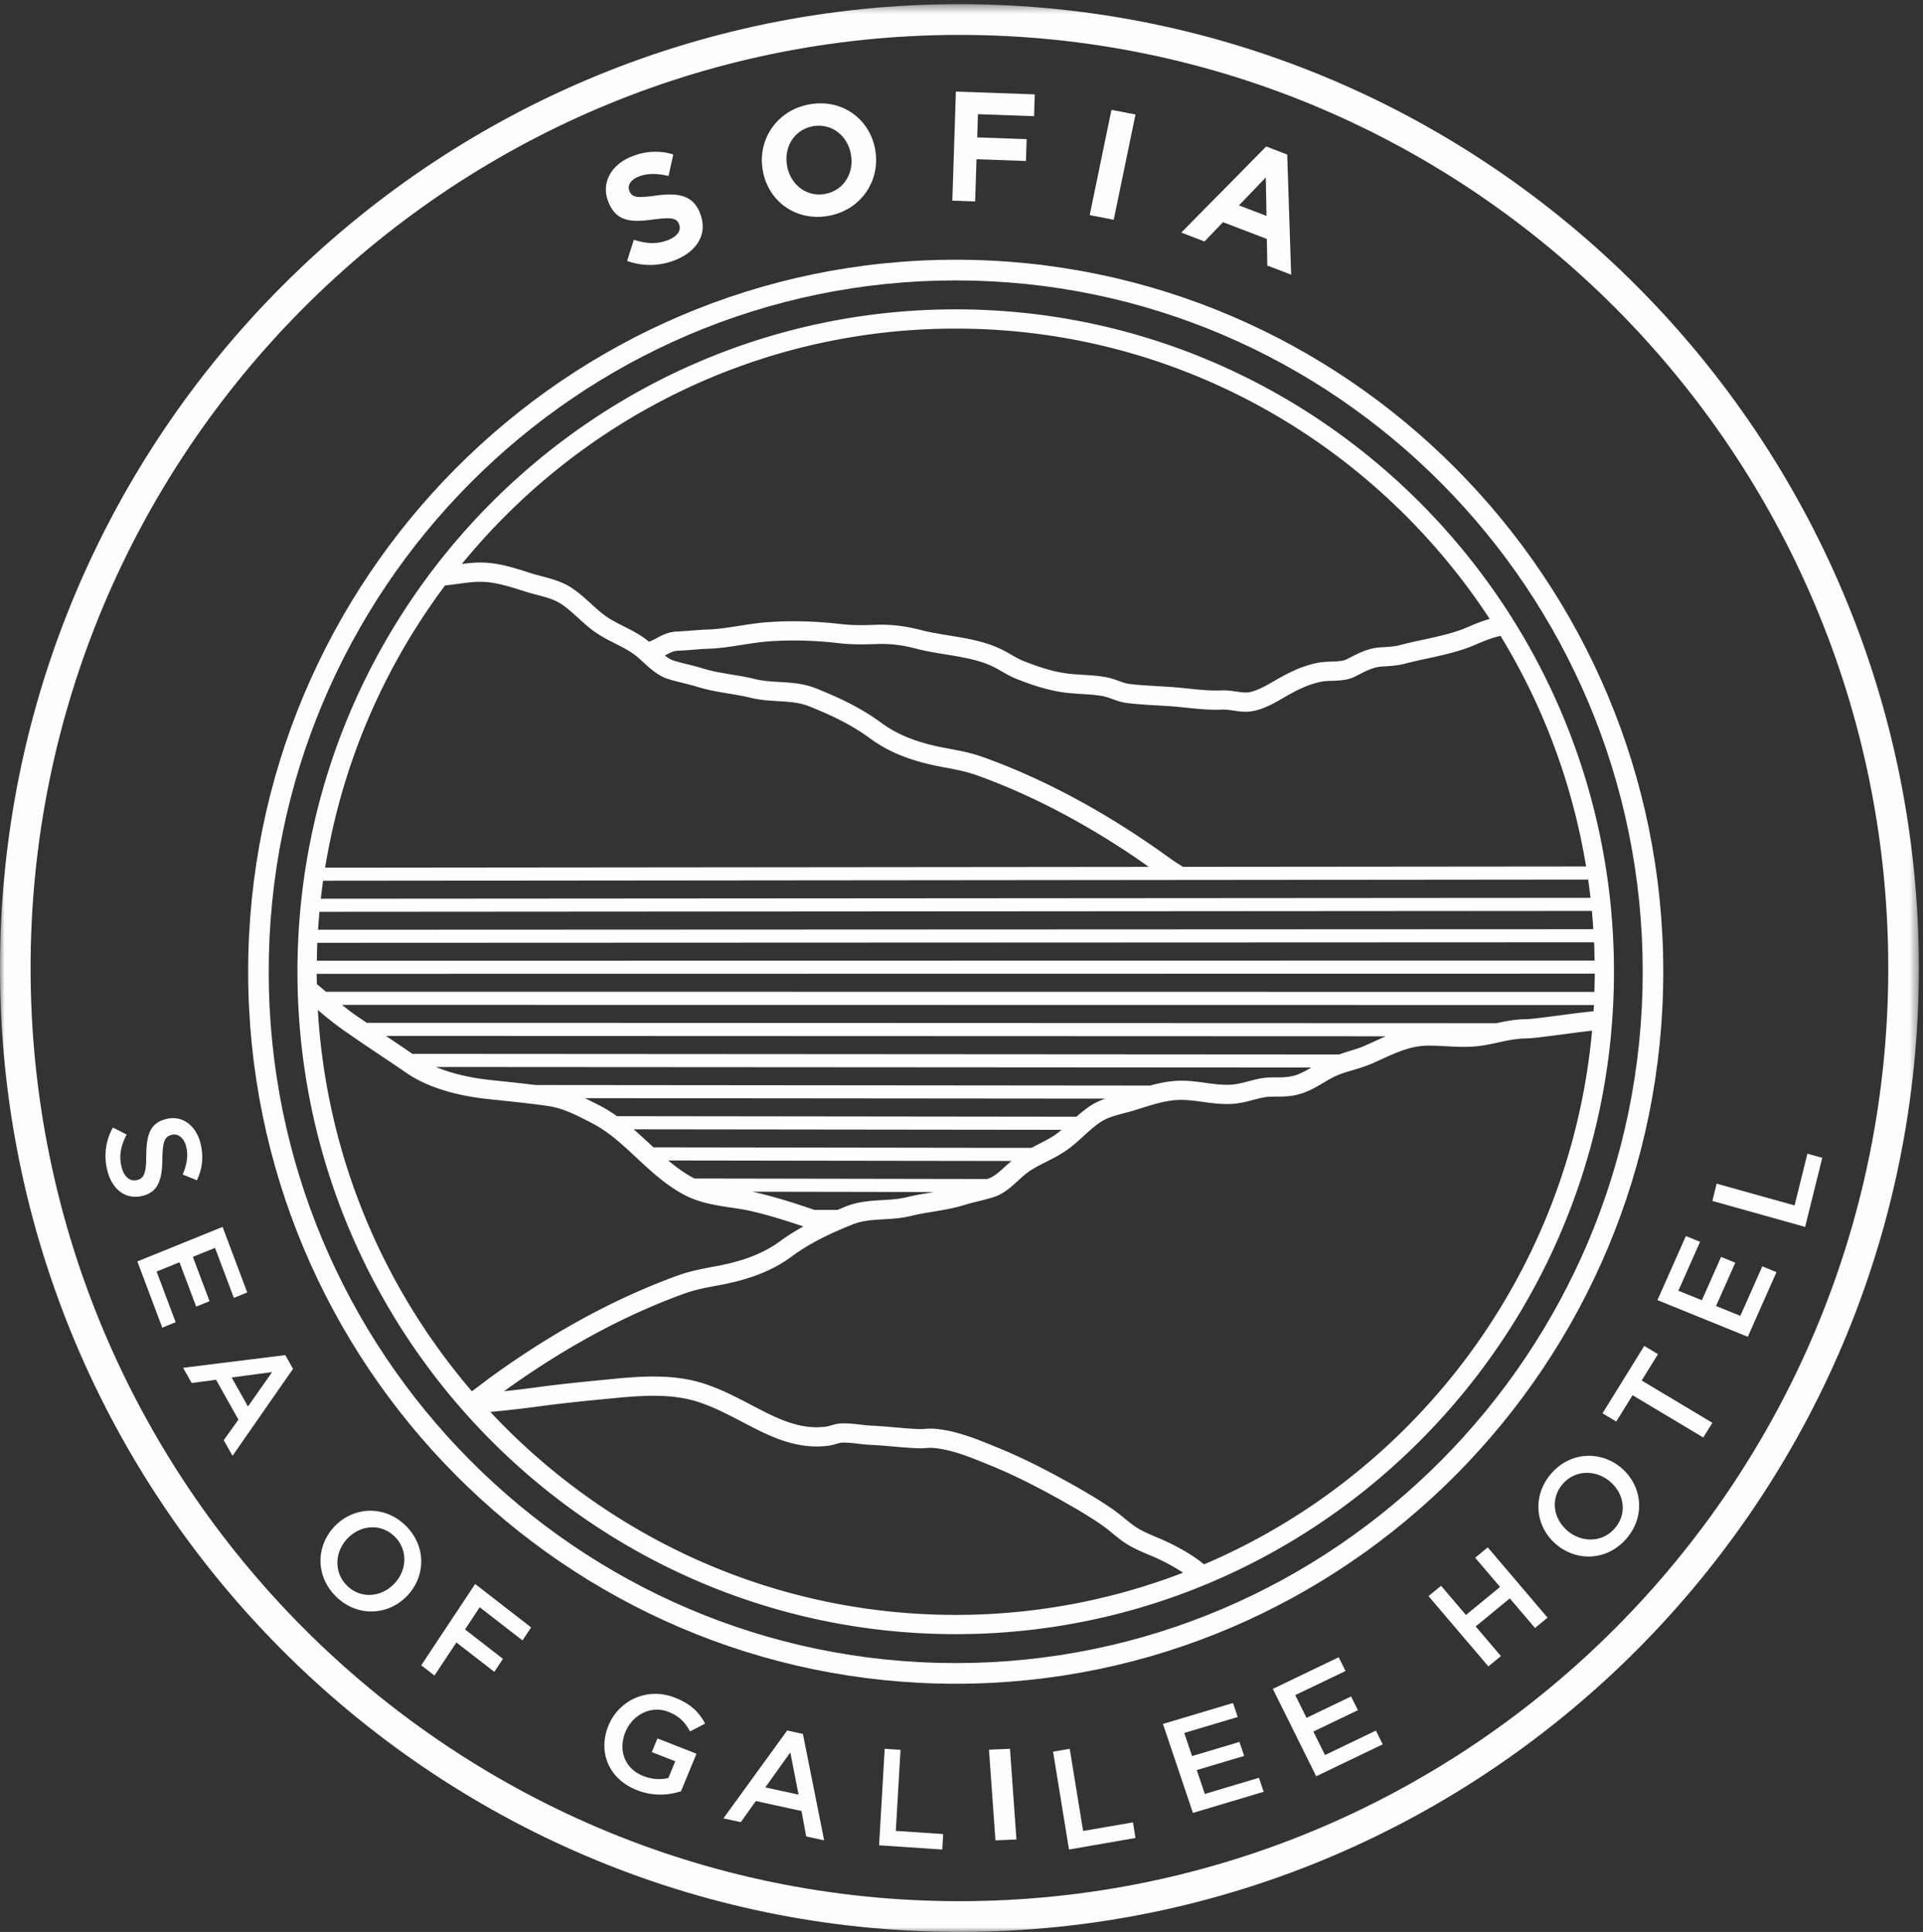
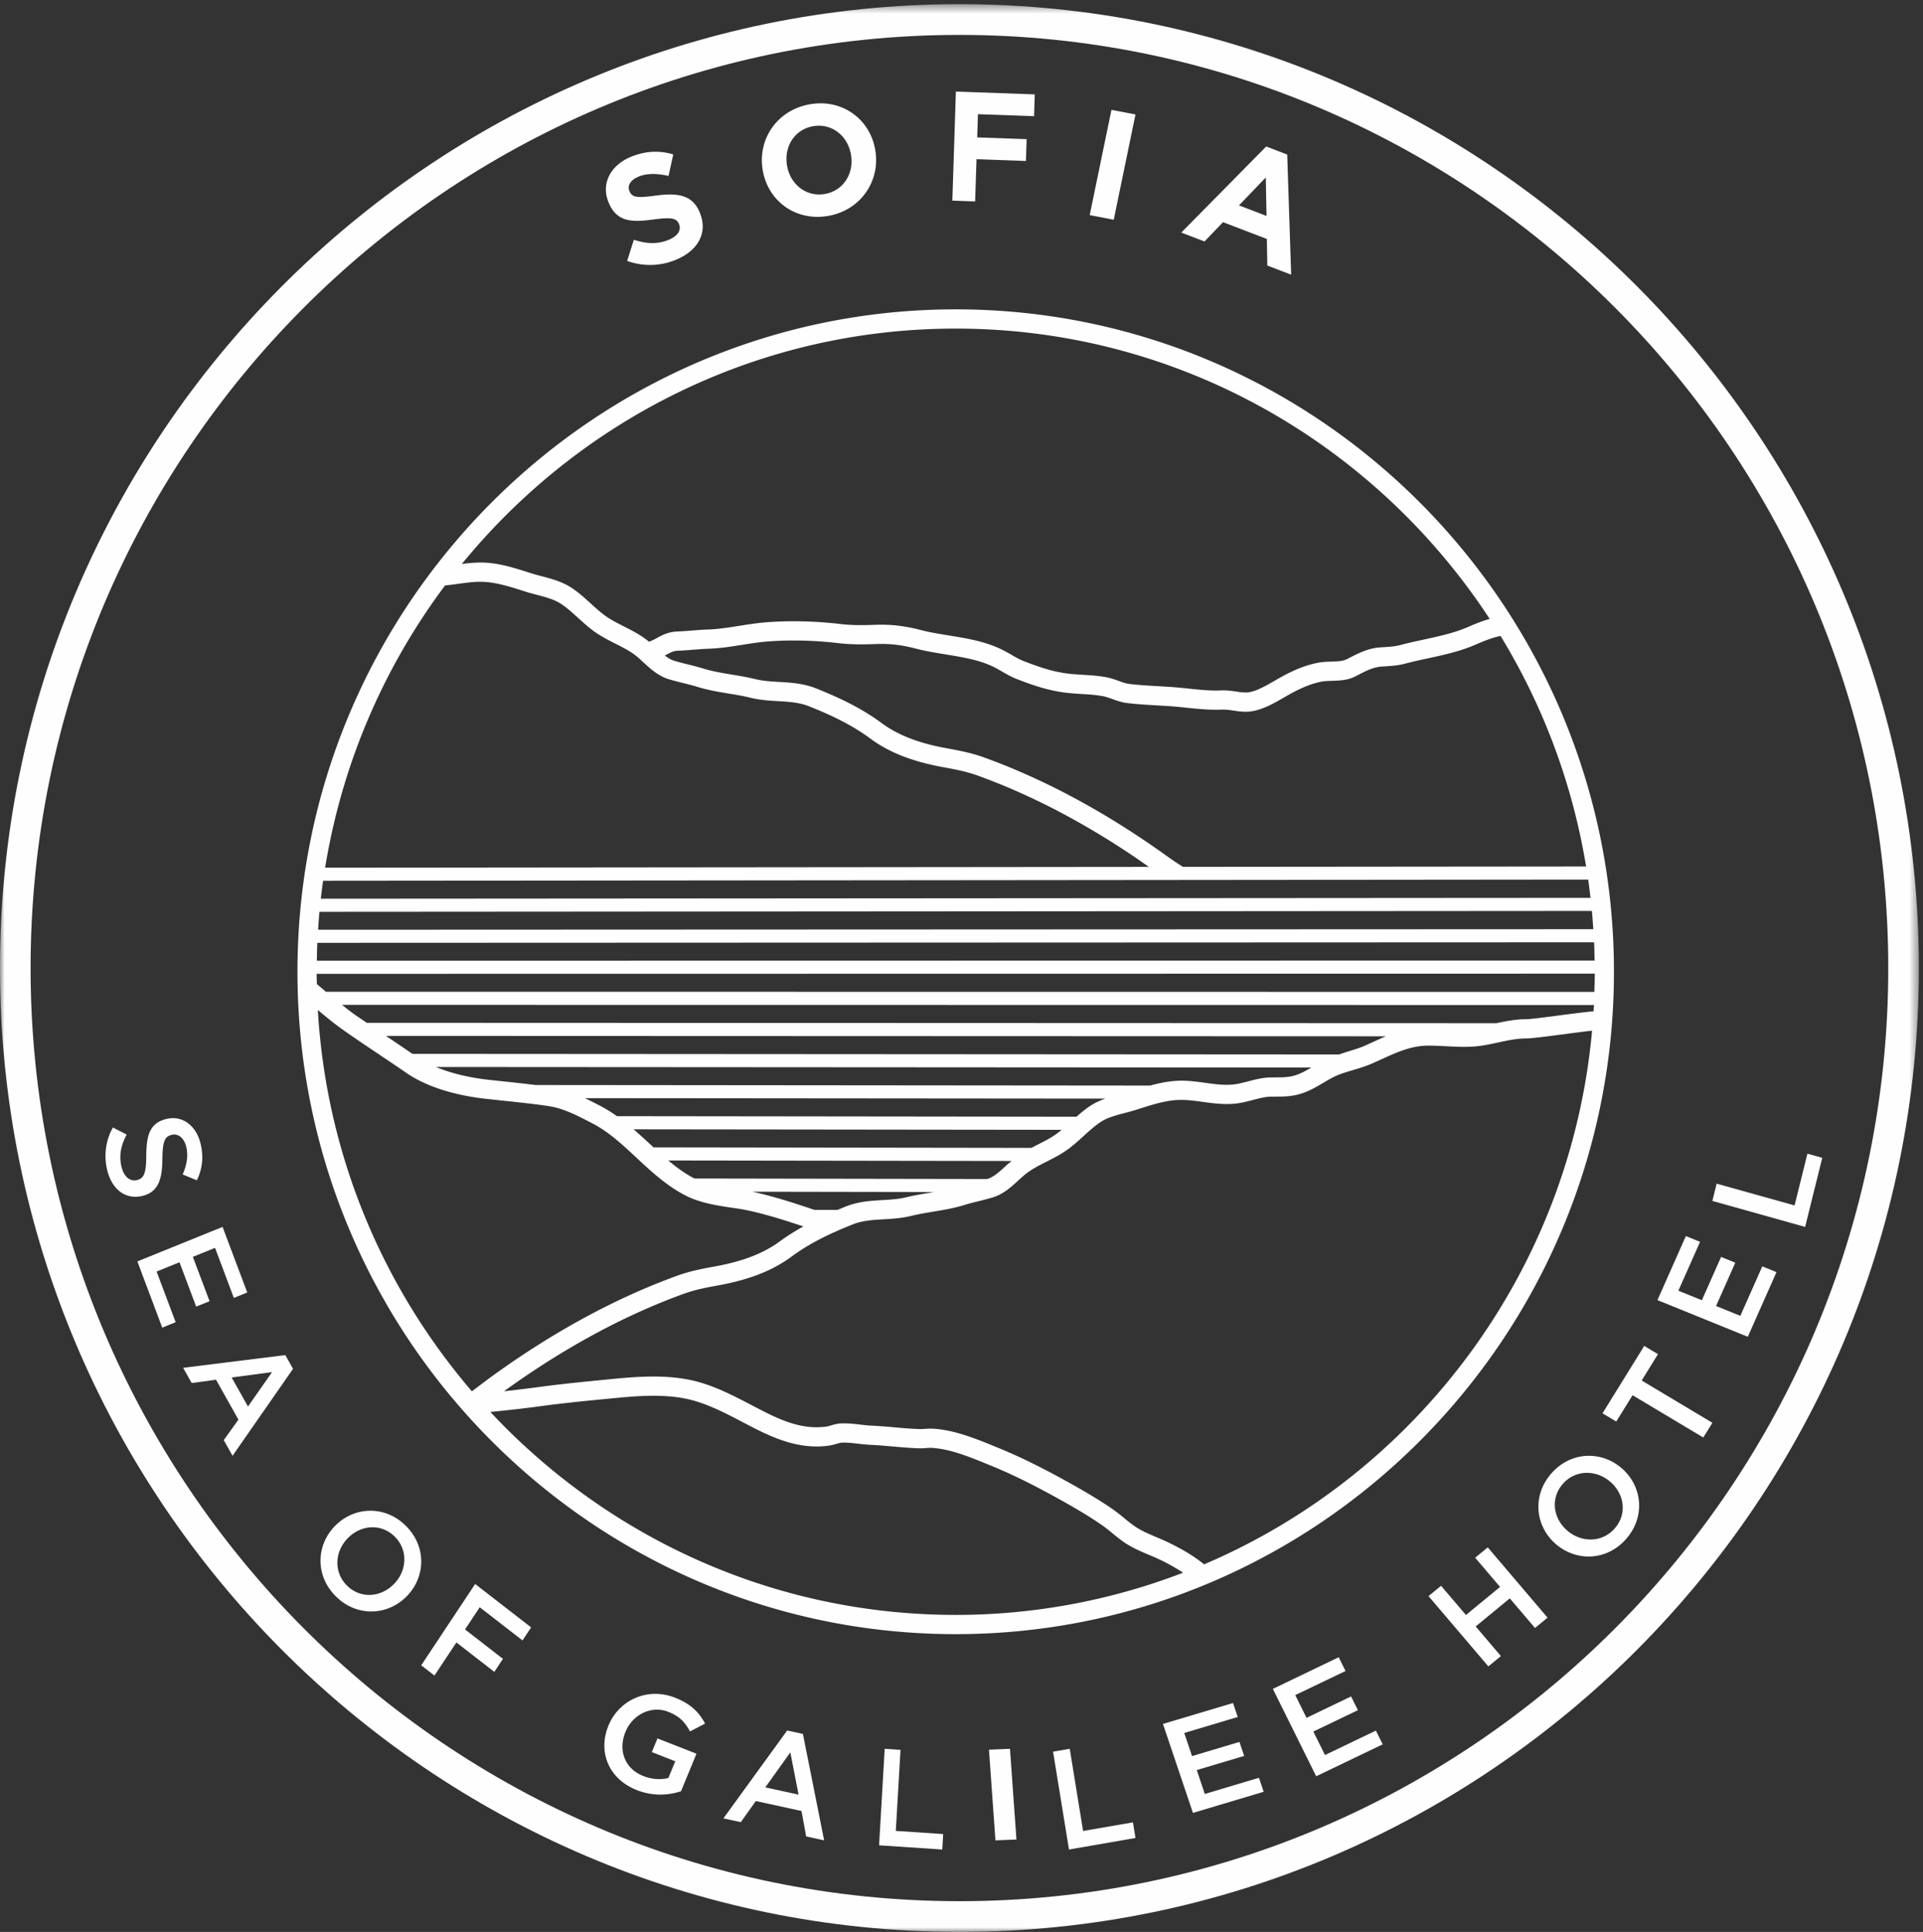
<svg xmlns="http://www.w3.org/2000/svg" xmlns:xlink="http://www.w3.org/1999/xlink" width="210" height="211" viewBox="0 0 210 211">
  <rect x="0" y="0" width="210" height="211" fill="#333333" stroke="none" />
  <defs>
    <path id="a" d="M0 .456h209.547V211H0z" />
  </defs>
  <g fill="none" fill-rule="evenodd">
    <g>
      <mask id="b" fill="#fff">
        <use xlink:href="#a" />
      </mask>
      <path fill="#FEFEFE" d="M104.774.456C47.002.456 0 47.68 0 105.728 0 163.775 47.002 211 104.774 211c57.771 0 104.773-47.225 104.773-105.272C209.547 47.68 162.545.456 104.774.456m0 207.187c-55.93 0-101.433-45.72-101.433-101.915C3.34 49.53 48.844 3.812 104.774 3.812c55.93 0 101.433 45.718 101.433 101.916 0 56.196-45.503 101.915-101.433 101.915" mask="url(#b)" />
    </g>
    <path fill="#FEFEFE" d="M15.526 130.619c1.674-.39 2.178-1.674 2.205-3.924.014-2.036.251-2.574 1.04-2.756.672-.158 1.342.322 1.579 1.36.212.919.063 1.909-.402 2.971l1.55.64c.581-1.208.758-2.48.42-3.945-.46-2-1.967-3.166-3.712-2.763-1.865.436-2.215 1.79-2.236 4.053 0 1.97-.294 2.464-1.024 2.632-.773.182-1.433-.393-1.685-1.487-.288-1.253-.037-2.325.571-3.484l-1.505-.772a6.406 6.406 0 0 0-.637 4.575c.487 2.114 1.945 3.34 3.836 2.9M21.422 142.703l1.463-.59-1.824-4.844 2.422-.979 2.054 5.463L27 141.16 24.306 134 15 137.77l2.719 7.23 1.463-.593-2.081-5.531 2.5-1.014zM20 149.388l.93 1.66 2.662-.356 2.446 4.358-1.604 2.238.959 1.712L32 149.501 31.157 148 20 149.388zm7.08 4.226l-1.783-3.172 4.416-.583-2.634 3.755zM44.327 166.653c-2.282-2.277-5.636-2.125-7.722-.014-2.088 2.11-2.215 5.436.069 7.708 2.283 2.277 5.635 2.125 7.723.015 2.086-2.109 2.212-5.433-.07-7.71m-1.32 6.367c-1.445 1.459-3.644 1.619-5.122.146-1.474-1.47-1.334-3.725.11-5.184 1.443-1.46 3.644-1.618 5.12-.147 1.474 1.47 1.335 3.726-.109 5.185M46 181.88l1.443 1.12 2.398-3.614 4.142 3.21.94-1.42-4.14-3.214 1.606-2.422 4.67 3.623.941-1.424L51.89 173zM72.979 186.96c1.272.497 1.863 1.2 2.371 2.144l1.65-.858c-.679-1.254-1.555-2.151-3.301-2.834-3.017-1.183-6.115.29-7.247 3.038-1.18 2.857-.017 5.84 3.115 7.067 1.772.695 3.475.554 4.802.118l1.689-4.1-4.26-1.67-.616 1.492 2.559 1.004-.752 1.827c-.799.202-1.778.16-2.721-.21-2.046-.8-2.794-2.811-1.961-4.832.782-1.897 2.828-2.91 4.672-2.186M85.963 189L79 198.598l1.899.413 1.643-2.306 4.984 1.087.513 2.777L90 201l-2.32-11.626-1.717-.374zm-2.386 6.212l2.73-3.819.9 4.611-3.63-.792zM98.34 191.112L96.612 191 96 201.539l6.9.461.1-1.688-5.174-.345zM108 191.096l.706 9.904 2.294-.094-.706-9.906zM118.28 199.974L116.82 191l-1.82.315L116.739 202l7.261-1.26-.277-1.707zM131.572 195.932l-.88-2.608 5.177-1.545-.516-1.528-5.175 1.546-.852-2.526 5.84-1.743-.514-1.528-7.652 2.285 3.274 9.715 7.726-2.306-.516-1.528zM144.695 191.682l-1.27-2.565 4.866-2.335-.747-1.5-4.864 2.337-1.232-2.484 5.489-2.633-.745-1.502-7.192 3.456 4.735 9.544 7.265-3.487-.746-1.5zM161.096 170.13l2.717 3.191-3.725 3.064-2.717-3.189-1.371 1.127 6.535 7.677 1.37-1.127-2.755-3.236 3.727-3.067 2.752 3.235 1.371-1.13-6.53-7.675zM169.367 160.982c-2.095 2.446-1.688 5.777.58 7.695 2.267 1.92 5.593 1.791 7.688-.658 2.094-2.447 1.684-5.779-.58-7.698-2.265-1.918-5.596-1.79-7.688.661m6.992 5.92c-1.354 1.582-3.61 1.617-5.18.288-1.567-1.33-1.892-3.508-.539-5.092 1.353-1.582 3.612-1.615 5.18-.287 1.568 1.326 1.895 3.509.54 5.09M181.058 147.899l-1.502-.899-4.556 7.361 1.503.895 1.78-2.874 7.723 4.618.994-1.605-7.722-4.62zM190.052 143.714l-2.651-1.076 2.1-4.73-1.55-.63-2.1 4.73-2.566-1.04 2.37-5.338-1.551-.63-3.104 6.995 9.867 4.005 3.133-7.06-1.549-.63zM197.379 126l-1.404 5.655-8.508-2.382-.467 1.891L197.127 134l1.873-7.546z" />
    <g fill="#FEFEFE">
      <path d="M66.442 22.059c.873 2.203 2.535 2.239 4.954 1.907 2.01-.27 2.509-.107 2.754.511l.012.032c.258.65-.177 1.286-1.157 1.692-1.245.51-2.48.409-3.787-.013l-.732 2.309a7.356 7.356 0 0 0 5.326-.123c2.35-.967 3.51-2.878 2.636-5.08l-.011-.033c-.767-1.931-2.33-2.23-4.773-1.907-2.078.282-2.64.236-2.928-.492l-.012-.034c-.215-.539.098-1.165 1.017-1.54.917-.379 2.03-.355 3.265-.07l.517-2.348c-1.462-.45-3.017-.402-4.604.25-2.225.914-3.286 2.896-2.49 4.907l.013.032zM83.3 18.629c.585 3.346 3.617 5.589 7.184 4.944 3.565-.646 5.678-3.854 5.096-7.198l-.006-.036c-.584-3.343-3.615-5.585-7.182-4.94-3.566.644-5.682 3.853-5.097 7.198l.006.032zm5.475-4.84c2.048-.368 3.796 1.047 4.147 3.066l.005.036c.352 2.016-.78 3.918-2.828 4.29-2.047.37-3.792-1.049-4.146-3.064l-.005-.036c-.352-2.016.78-3.92 2.827-4.292z" />
    </g>
    <path fill="#FEFEFE" d="M106.64 17.388l5.396.195.078-2.384-5.399-.192.08-2.535 6.13.22.075-2.383-8.614-.309L104 21.911l2.489.089zM124 12.503L121.376 12 119 23.495l2.624.505zM133.558 24.265l4.786 1.833.053 2.904L141 30l-.43-13.121-2.296-.879L129 25.401l2.538.973 2.02-2.11zm4.672-4.883l.08 4.203-3.009-1.153 2.93-3.05z" />
    <g fill="#FEFEFE">
-       <path d="M181.636 106.132c0-42.88-34.663-77.764-77.268-77.764-42.605 0-77.268 34.884-77.268 77.764 0 42.878 34.663 77.763 77.268 77.763 42.605 0 77.268-34.885 77.268-77.763m-77.268 75.506c-41.368 0-75.024-33.871-75.024-75.506 0-41.634 33.656-75.506 75.024-75.506s75.024 33.872 75.024 75.506c0 41.635-33.656 75.506-75.024 75.506" />
      <path d="M104.368 33.787c-39.636 0-71.883 32.455-71.883 72.346 0 39.891 32.247 72.344 71.883 72.344 39.636 0 71.882-32.453 71.882-72.344 0-39.891-32.246-72.346-71.882-72.346zm27.123 137.069c-1.203-.986-2.523-1.71-3.668-2.282a25.571 25.571 0 0 0-1.522-.682c-.864-.367-1.68-.714-2.373-1.188a16.06 16.06 0 0 1-1.13-.877 20.42 20.42 0 0 0-1.23-.956c-1.03-.716-2.185-1.438-3.635-2.268-3.533-2.017-6.298-3.403-8.97-4.491l-.34-.14c-2.026-.827-4.32-1.765-6.65-1.931a7.394 7.394 0 0 0-.967.018c-.202.01-.408.03-.606.02-.906-.028-1.814-.11-2.723-.19a54.64 54.64 0 0 0-2.553-.187c-.389-.016-.79-.065-1.195-.112-.692-.081-1.407-.162-2.126-.124-.392.025-.749.125-1.062.216-.181.051-.36.108-.54.13-2.655.355-5.005-.724-7.375-1.955l-.667-.349c-2.182-1.141-4.438-2.324-6.885-2.812-3.06-.61-6.13-.31-9.097-.018l-.371.037c-2.366.23-4.681.463-7.03.782-1.264.172-2.504.318-3.74.453 6.526-4.715 13.143-8.3 19.671-10.658 1.194-.43 2.346-.656 3.732-.907 3.395-.616 5.942-1.618 8.012-3.15 2.165-1.603 4.576-2.669 6.65-3.5 1.074-.432 2.193-.496 3.379-.565.97-.057 1.973-.115 3.023-.373.791-.194 1.59-.325 2.388-.458 1.117-.184 2.272-.377 3.42-.732.513-.16 1.034-.287 1.551-.416a30.654 30.654 0 0 0 1.582-.424c1.137-.348 2.001-1.143 2.766-1.847.299-.274.59-.545.892-.775.647-.493 1.381-.863 2.158-1.257.709-.357 1.439-.728 2.14-1.21.701-.483 1.329-1.05 1.936-1.603.68-.622 1.325-1.207 2.026-1.635.679-.411 1.598-.652 2.486-.887.392-.102.78-.206 1.14-.318l.494-.156c1.606-.506 3.115-.997 4.737-.946.7.015 1.398.112 2.136.213 1.13.156 2.295.313 3.543.188.682-.072 1.316-.235 1.93-.399.688-.178 1.338-.35 1.973-.361l.527-.005c.93-.001 1.806-.005 2.876-.363.86-.285 1.593-.723 2.305-1.143.554-.329 1.076-.638 1.624-.857.54-.217 1.081-.375 1.623-.535.714-.214 1.452-.434 2.21-.774l.84-.38c1.68-.768 3.264-1.494 5.075-1.515.678-.007 1.354.028 2.034.064.948.05 1.93.101 2.916.04.976-.058 1.915-.262 2.826-.461 1.025-.226 2-.42 2.942-.428.62-.002 1.873-.161 3.965-.436 1.057-.138 2.365-.315 3.296-.412-2.383 26.27-19.188 48.41-42.37 58.287zm-77.943-16.647c1.82-.177 3.643-.376 5.51-.632 2.31-.314 4.605-.544 6.948-.772l.373-.035c2.817-.277 5.734-.562 8.49-.013 2.155.429 4.275 1.539 6.327 2.616l.673.35c2.57 1.335 5.352 2.6 8.606 2.173.276-.037.557-.113.835-.193.233-.066.452-.13.617-.139.535-.029 1.129.038 1.758.112.457.054.913.107 1.352.126.82.035 1.64.107 2.457.18.947.083 1.895.166 2.84.198.268.01.536-.009.805-.027.232-.013.462-.033.687-.017 1.997.142 4.04.975 6.013 1.783l.34.138c2.586 1.055 5.274 2.403 8.721 4.372 1.397.8 2.501 1.488 3.479 2.17.381.267.741.562 1.1.857.416.34.832.68 1.274.985.865.591 1.818.996 2.738 1.387a21.392 21.392 0 0 1 3.71 1.938 69.044 69.044 0 0 1-24.833 4.61c-20.019 0-38.08-8.536-50.82-22.167zM35.284 96.195l138.153-.13c.095.661.177 1.326.252 1.994l-138.655.095a68.97 68.97 0 0 1 .25-1.959zm.427-2.625a70.153 70.153 0 0 1 12.896-29.633c.51-.046 1.013-.113 1.503-.182.738-.1 1.435-.196 2.138-.213 1.628-.031 3.135.442 4.746.95l.482.153c.363.114.746.215 1.137.317.89.235 1.812.478 2.49.89.702.425 1.344 1.01 2.025 1.63.608.554 1.235 1.125 1.937 1.606.7.483 1.432.85 2.139 1.208.778.395 1.513.767 2.159 1.258.304.233.597.506.895.78.763.702 1.627 1.497 2.764 1.844.517.158 1.048.29 1.58.421.52.13 1.042.258 1.553.417 1.152.358 2.308.55 3.429.736.826.135 1.605.264 2.381.455 1.049.257 2.053.315 3.024.372 1.183.07 2.304.136 3.377.565 2.077.835 4.49 1.901 6.647 3.5 2.073 1.534 4.619 2.535 8.016 3.151 1.383.251 2.539.477 3.73.908 5.719 2.066 11.504 5.073 17.234 8.953.49.332.976.68 1.463 1.024l-89.957.086c.065-.402.14-.798.212-1.196zm68.657-57.682c24.352 0 45.82 12.626 58.31 31.705-.833.244-1.608.553-2.336.872-1.503.66-3.134 1.013-4.86 1.388-.86.185-1.714.372-2.552.595-.591.157-1.162.193-1.822.234l-.357.022c-1.33.088-2.372.624-3.38 1.141l-.317.161c-.413.212-1.02.23-1.658.252-.502.016-1.017.033-1.537.14-1.856.38-3.317 1.169-4.773 2.014-.88.507-2.083 1.204-2.995 1.222-.342 0-.73-.05-1.088-.104-.476-.071-1.016-.149-1.601-.127-1.224.054-2.401-.07-3.646-.199a55.101 55.101 0 0 0-1.953-.18l-1.31-.08c-1.049-.059-2.098-.118-3.14-.243-.395-.048-.762-.18-1.191-.336-.39-.141-.833-.3-1.326-.395-.869-.166-1.738-.218-2.58-.269-.657-.04-1.316-.08-1.965-.178-1.476-.223-2.75-.646-4.452-1.3-.472-.18-.913-.435-1.38-.705a17.97 17.97 0 0 0-1.035-.565c-1.832-.904-3.856-1.233-5.816-1.552-1.07-.175-2.083-.338-3.048-.59-1.777-.46-3.252-.626-4.941-.572-1.246.05-2.48.075-3.828-.084-2.812-.334-5.773-.391-8.333-.17-.909.08-1.823.224-2.739.369-1.217.19-2.366.373-3.504.405-.474.012-1.086.06-1.697.109-.552.043-1.1.087-1.53.103-1.025.03-1.745.43-2.324.751a5.243 5.243 0 0 1-.8.367c-.08-.065-.16-.145-.242-.208-.797-.609-1.654-1.042-2.483-1.462-.674-.34-1.312-.664-1.9-1.066-.58-.4-1.13-.9-1.71-1.427-.724-.66-1.474-1.342-2.348-1.873-.936-.568-2.053-.862-3.038-1.123-.361-.094-.714-.187-1.048-.29l-.477-.152c-1.7-.536-3.45-1.103-5.418-1.045-.607.012-1.192.08-1.765.154 12.809-15.686 32.229-25.709 53.933-25.709zm68.68 57.815c.055.311.114.62.165.932l-44.026.04a28.1 28.1 0 0 1-1.478-.977c-.02-.013-.037-.027-.055-.038-6.682-4.828-13.475-8.509-20.19-10.933-1.343-.487-2.584-.73-4.067-1-3.069-.555-5.342-1.438-7.147-2.775-2.348-1.739-4.911-2.875-7.112-3.76-1.387-.556-2.73-.634-4.029-.71-.918-.053-1.783-.104-2.65-.316-.851-.21-1.707-.35-2.536-.488-1.1-.183-2.138-.355-3.152-.668-.55-.171-1.111-.312-1.67-.45-.495-.122-.99-.245-1.475-.393-.353-.106-.689-.313-1.022-.57l.065-.036c.5-.276.86-.475 1.383-.492.457-.014 1.043-.06 1.633-.106.57-.046 1.143-.093 1.586-.106 1.275-.033 2.543-.235 3.77-.429.87-.136 1.736-.275 2.598-.35 2.425-.208 5.233-.152 7.91.163 1.493.175 2.867.145 4.145.099 1.5-.058 2.752.092 4.345.504 1.058.276 2.166.456 3.238.63 1.889.31 3.677.599 5.23 1.365.317.156.615.33.913.501.516.297 1.05.605 1.674.845 1.465.566 3.053 1.138 4.889 1.415.707.107 1.428.153 2.147.198.812.048 1.578.097 2.317.236.358.07.683.19 1.01.308.479.172 1.02.37 1.649.445 1.085.13 2.176.192 3.268.255l1.29.079c.635.042 1.257.107 1.875.172 1.264.133 2.574.268 3.955.21.387-.012.783.04 1.202.104.451.068.928.14 1.436.127 1.448-.028 2.92-.88 3.994-1.502 1.303-.755 2.6-1.46 4.148-1.776.348-.071.756-.084 1.188-.099.8-.024 1.708-.053 2.535-.475l.325-.166c.893-.46 1.664-.857 2.566-.915l.345-.023c.708-.044 1.438-.087 2.23-.3.806-.214 1.63-.393 2.458-.571 1.75-.38 3.561-.772 5.255-1.516 1.007-.442 1.838-.755 2.689-.938a70.042 70.042 0 0 1 9.183 24.25zm1.06 14.63l-138.513-.015c-.33-.281-.667-.561-.99-.841-.007-.373-.026-.743-.027-1.117l139.581-.02c-.002.667-.03 1.33-.05 1.994zm-35.344 9.342c-.882.016-1.685.224-2.463.43-.562.147-1.092.286-1.617.338-1.002.106-1.994-.033-3.046-.178-.764-.105-1.55-.212-2.372-.232-1.302-.03-2.507.214-3.67.53l-67.123-.061a163.079 163.079 0 0 0-3.334-.378l-1.772-.19c-1.663-.184-3.812-.584-5.761-1.4l95.595.06c-.552.326-1.09.63-1.653.817-.755.252-1.405.256-2.229.258l-.555.006zm-26.124 7.694l-41.274-.06c-.15-.137-.296-.27-.444-.41a66.32 66.32 0 0 0-1.73-1.558l46.737.055a9.808 9.808 0 0 1-.706.549c-.585.402-1.223.724-1.9 1.065-.225.113-.454.239-.683.359zm-4.847 3.399l-31.938-.055c-.02-.01-.041-.014-.062-.024-1.013-.522-1.926-1.199-2.813-1.945l37.485.055c-.222.186-.442.368-.662.573-.661.606-1.28 1.175-1.964 1.385-.015.005-.03.006-.046.01zm-16.328 3.377l-2.536-.005c-2.228-.772-4.71-1.546-6.772-1.984l19.82.034c-.144.025-.28.052-.426.075-.851.142-1.701.283-2.543.49-.865.214-1.733.263-2.65.316-1.299.075-2.643.154-4.028.712-.273.109-.576.242-.865.362zm-24.093-10.24a16.038 16.038 0 0 0-1.826-1.131 49.099 49.099 0 0 0-1.675-.835l56.849.05c-.497.174-.987.381-1.438.655-.627.38-1.182.846-1.72 1.32l-50.19-.059zm82.57-8.1l-.823.373c-.634.285-1.275.475-1.954.677-.31.092-.62.209-.93.31L45.042 115.1c-.828-.567-1.66-1.13-2.493-1.69-.134-.089-.265-.18-.399-.27l109.194.04c-.475.2-.941.413-1.404.625zm24.192-8.897l-139.532.022c.01-.655.02-1.309.05-1.958l139.43-.056c.032.66.041 1.326.052 1.992zm-.29-5.419c.061.662.107 1.33.152 1.995l-139.26.058c.044-.655.09-1.309.15-1.958l138.958-.095zM37.5 112.506c1.283.904 2.589 1.781 3.894 2.655.99.663 1.98 1.325 2.958 2.003 2.691 1.859 6.264 2.58 8.786 2.856l1.783.191c1.662.175 3.32.348 4.974.592 1.633.243 3.119 1.018 4.83 1.908 1.756.915 3.224 2.282 4.778 3.73 1.613 1.503 3.28 3.056 5.34 4.119 1.632.84 3.543 1.12 5.23 1.366l.546.08c1.988.3 4.777 1.153 7.112 1.943-.85.478-1.7.99-2.516 1.591-1.805 1.34-4.077 2.22-7.146 2.778-1.483.269-2.722.512-4.067.997-6.73 2.432-13.54 6.124-20.245 10.974-.421.304-.842.624-1.265.945-.317.24-.637.48-.961.72-9.707-11.326-15.895-25.78-16.824-41.644.898.757 1.818 1.508 2.793 2.196zm132.793-1.608c-1.495.196-3.19.419-3.653.419h-.015c-1.048-.006-2.171.21-3.218.436l-123.355-.046c-.452-.309-.907-.608-1.354-.922-.459-.326-.902-.683-1.347-1.036l136.72.017c-.01.228-.038.456-.052.687-.85.073-2.058.225-3.726.445z" />
    </g>
  </g>
</svg>